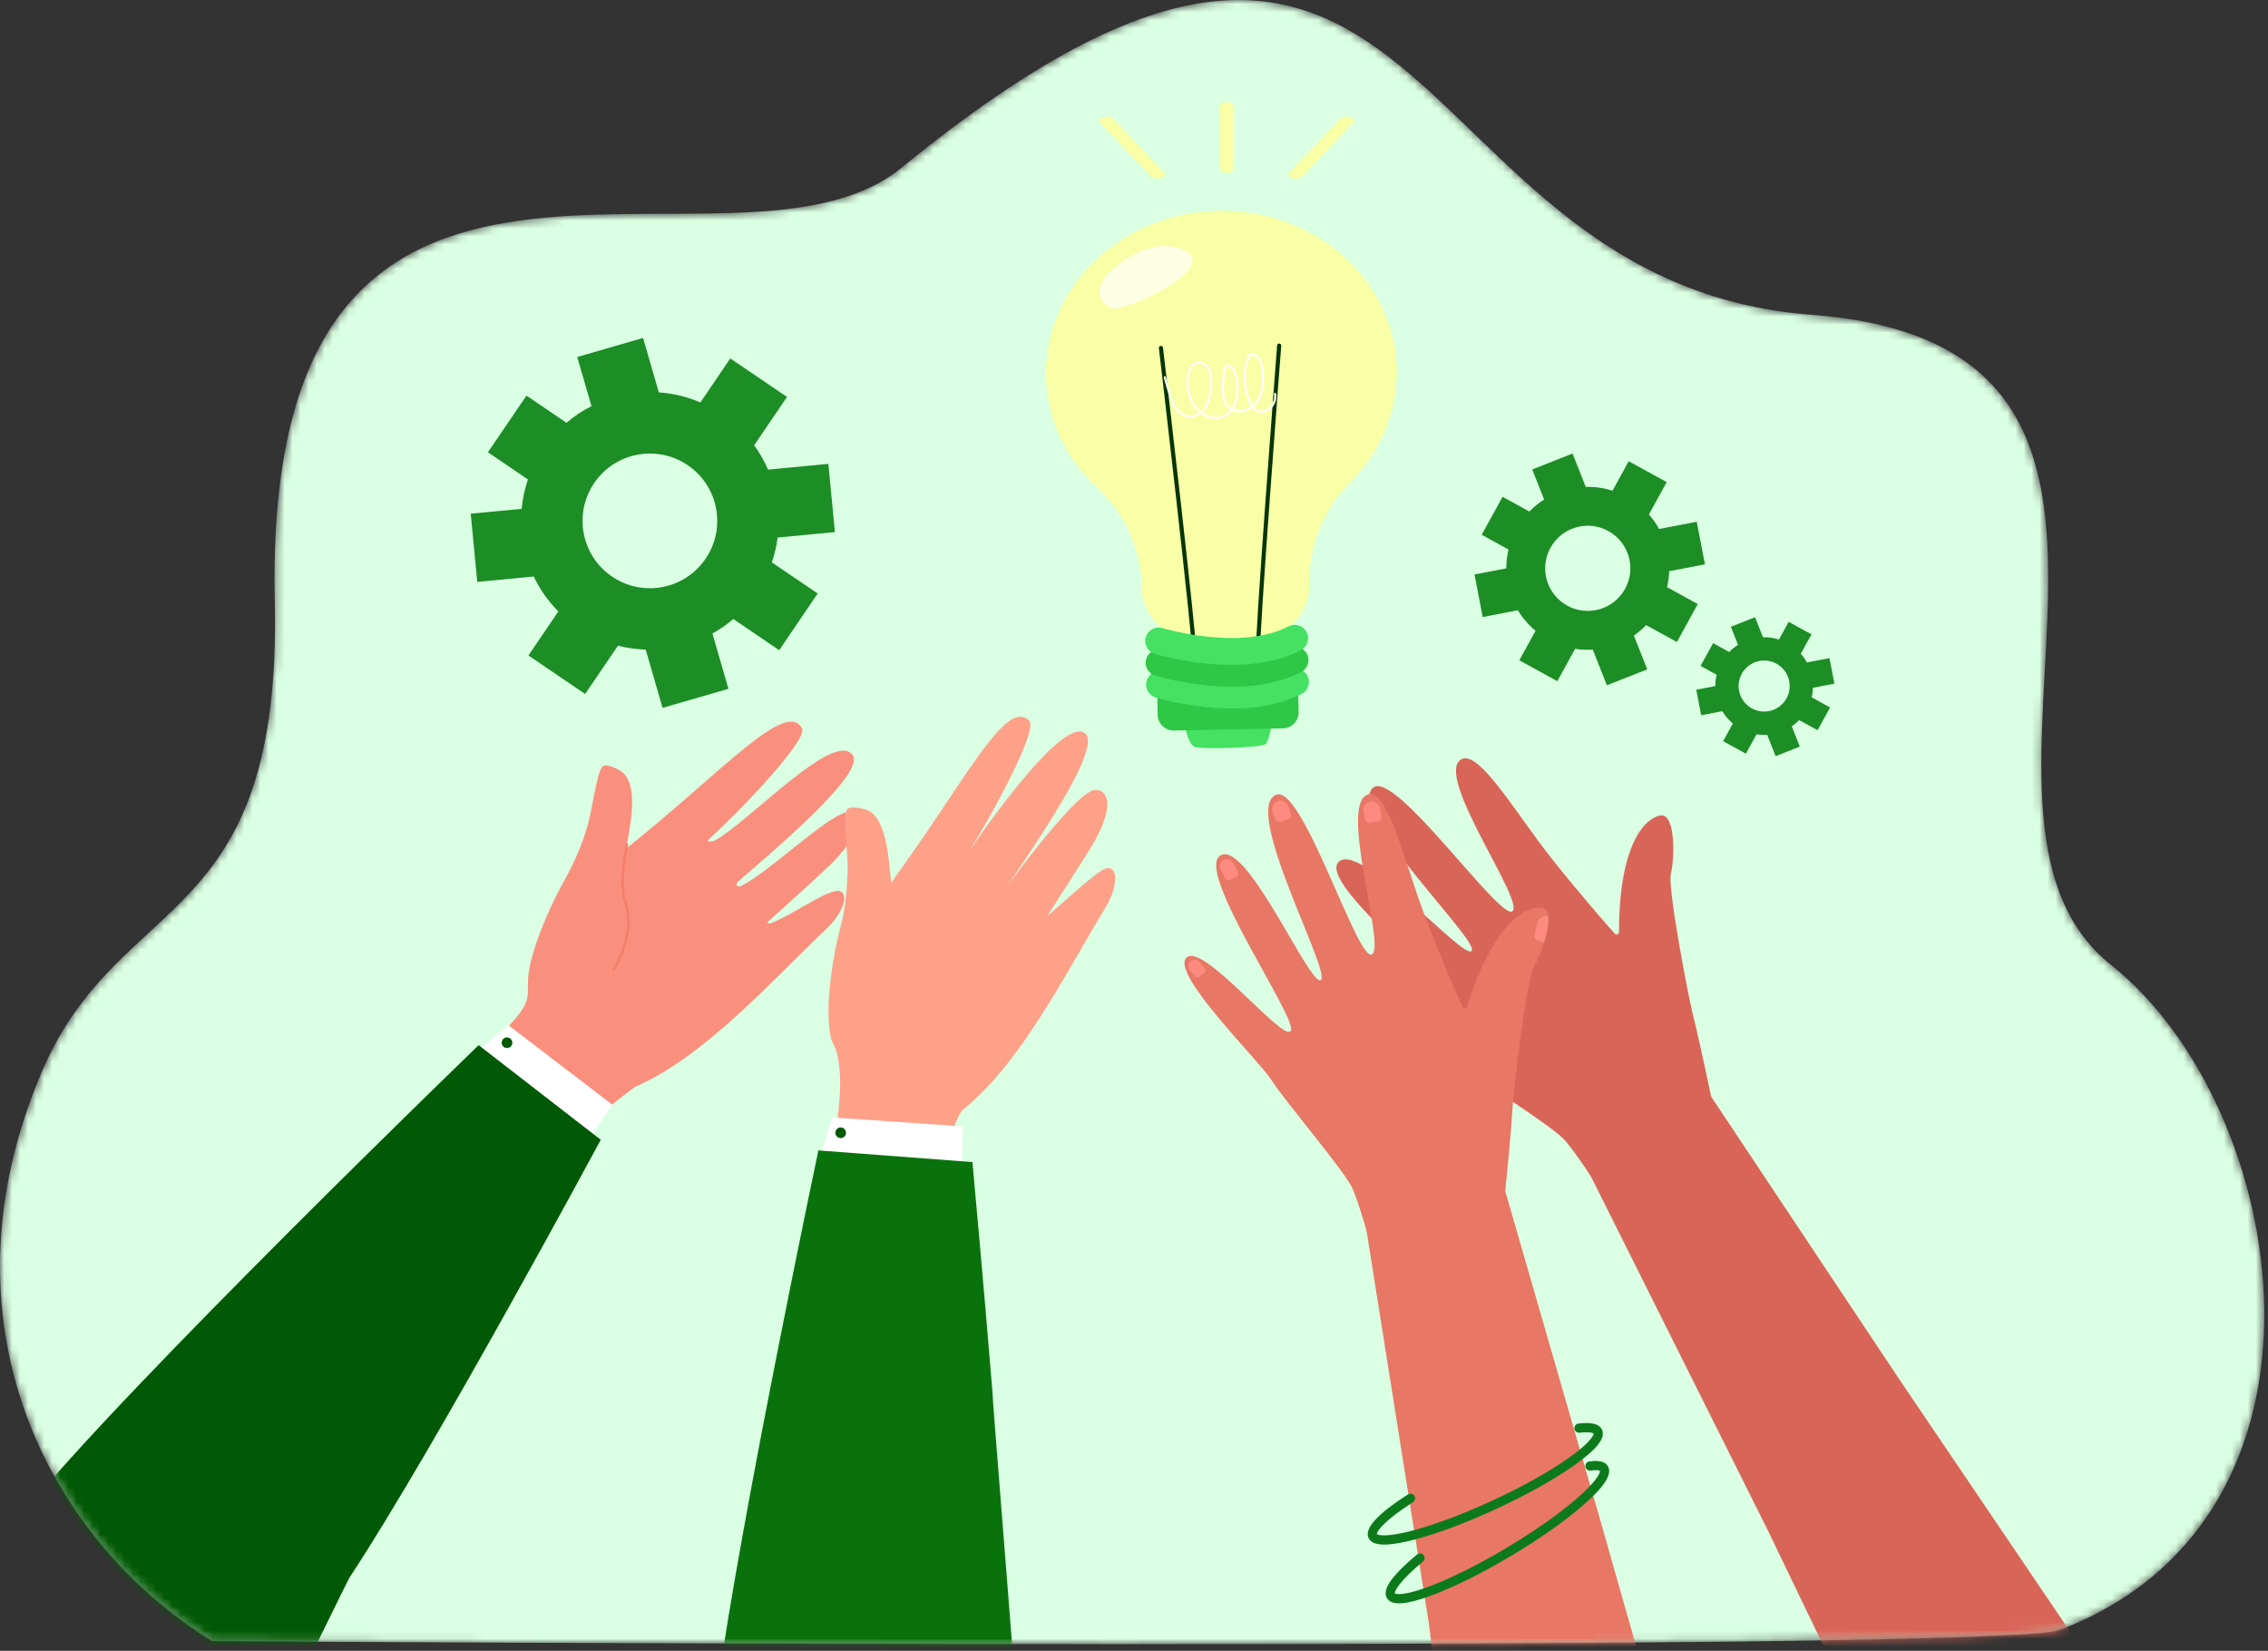
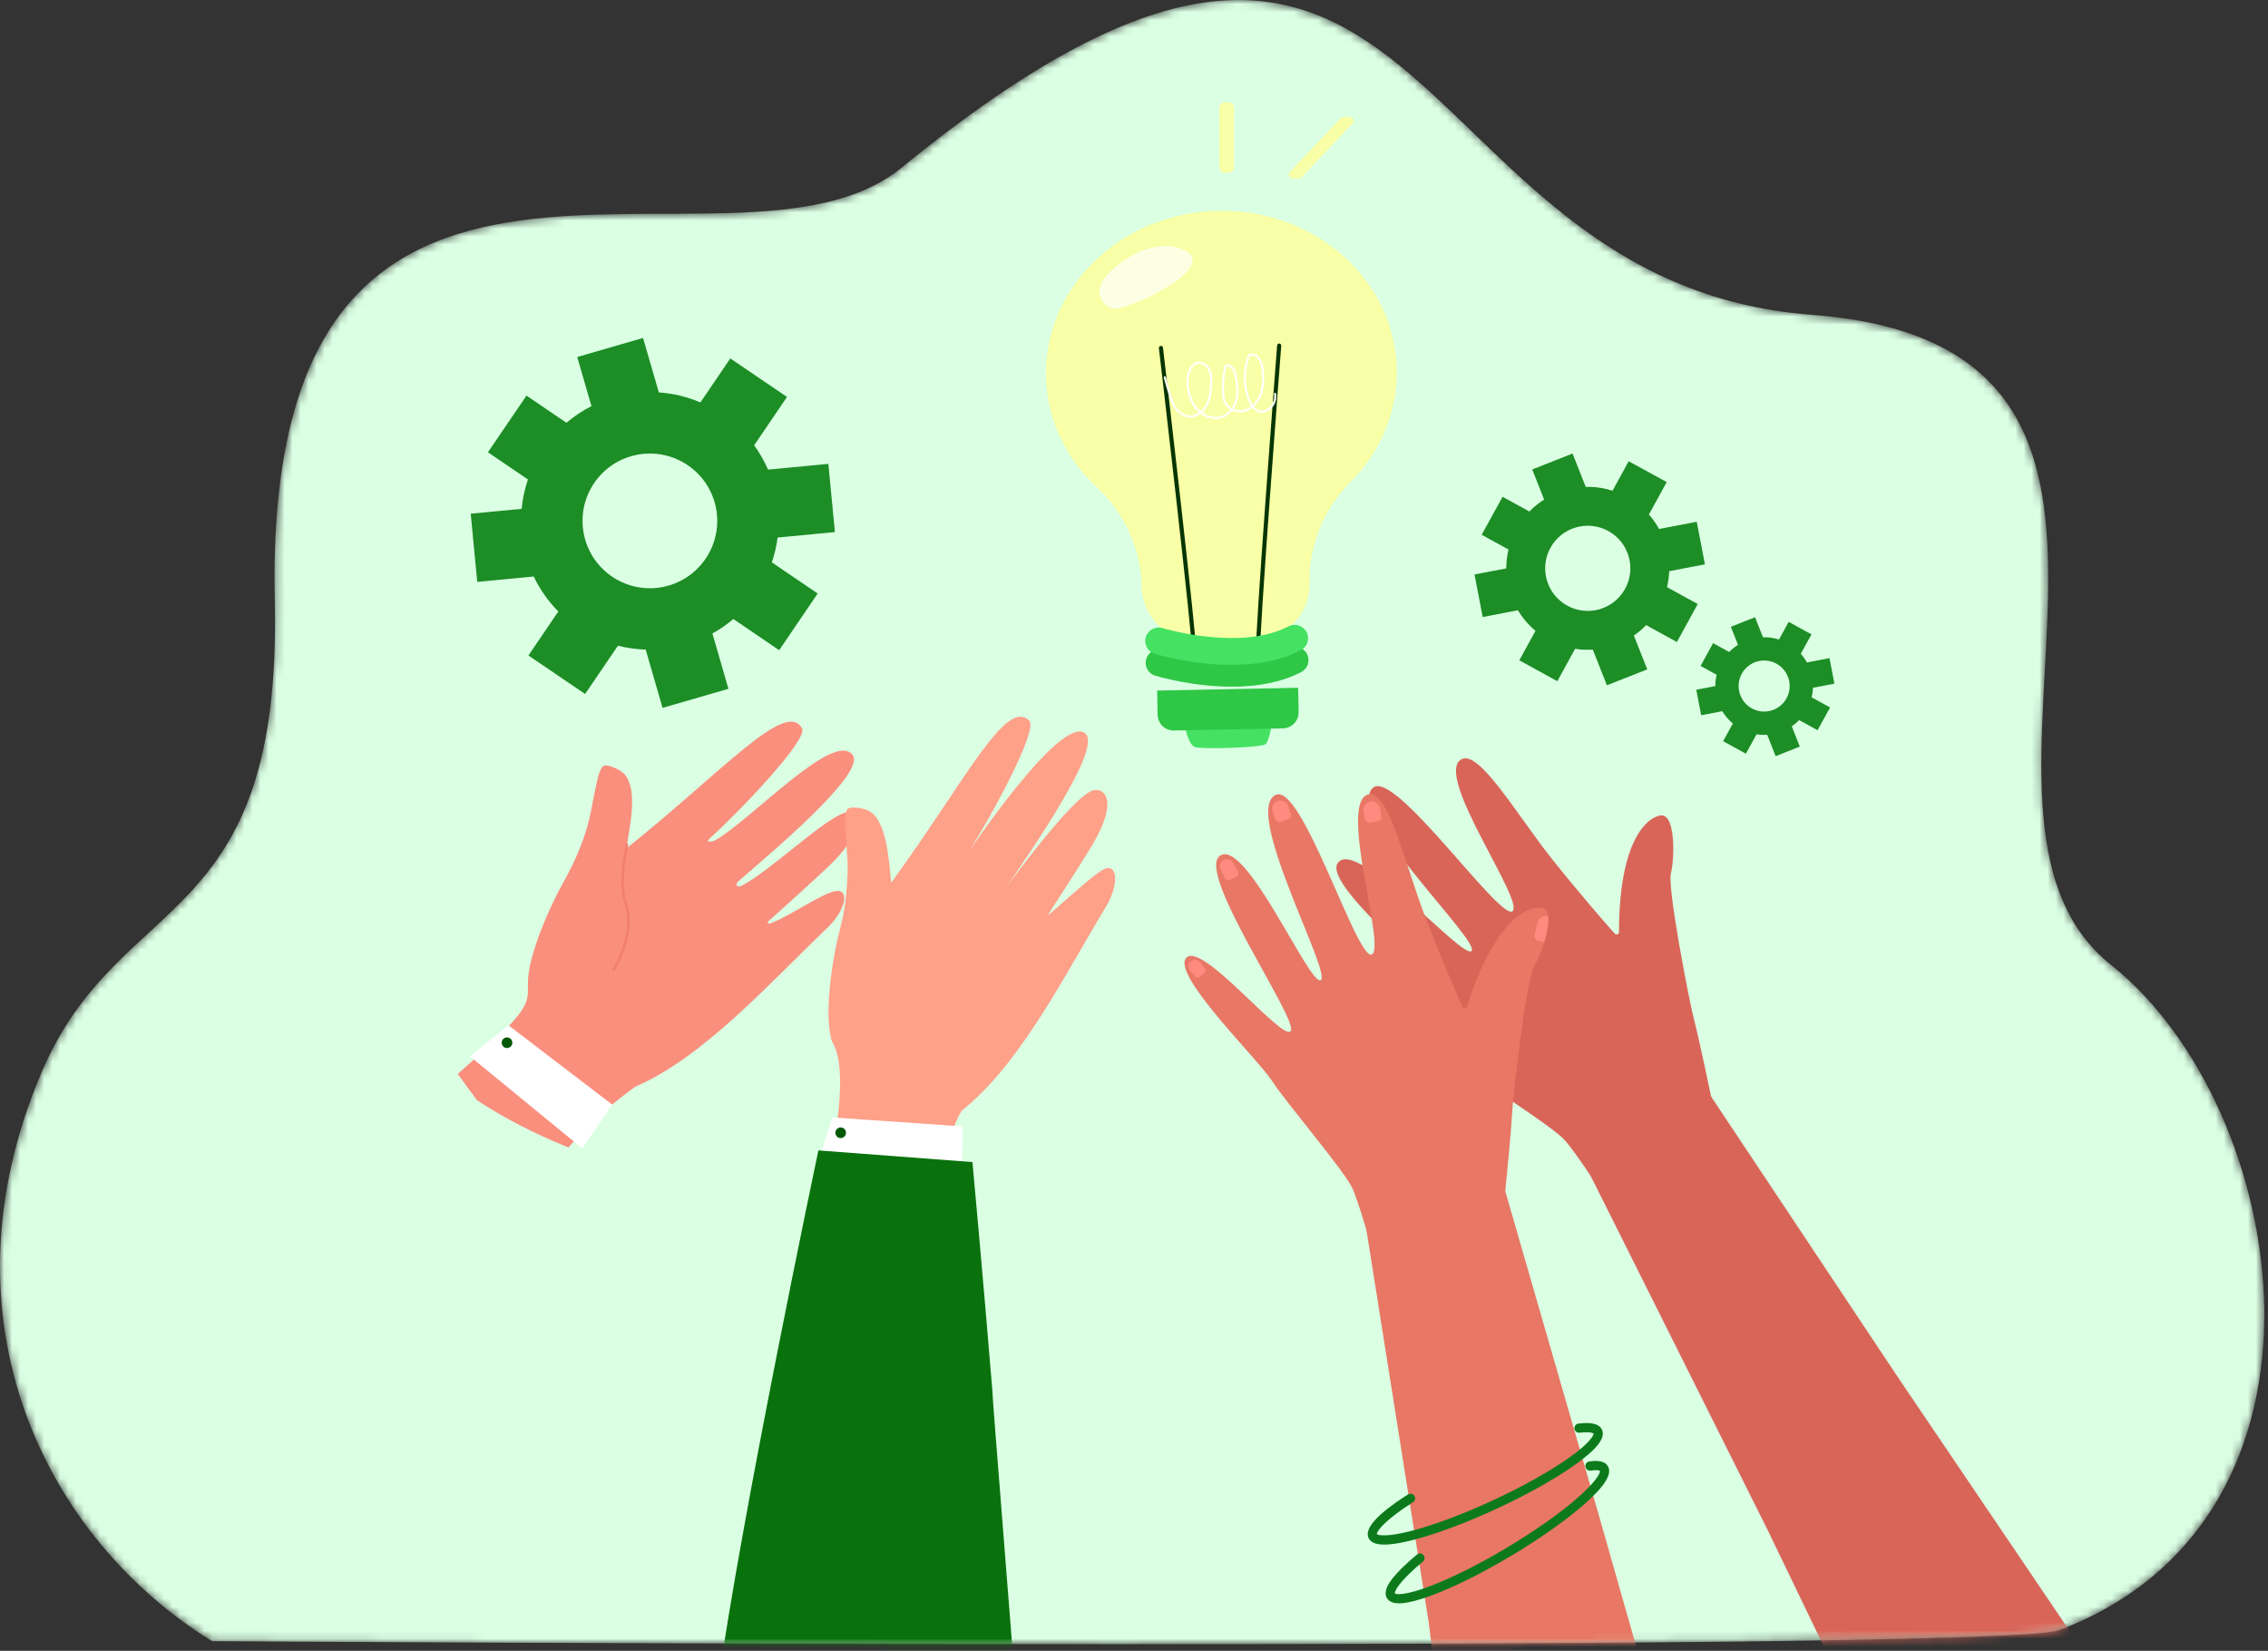
<svg xmlns="http://www.w3.org/2000/svg" width="283" height="206" viewBox="0 0 283 206" fill="none">
  <rect x="0" y="0" width="283" height="206" fill="#333333" stroke="none" />
  <mask id="mask0_1045_75321" style="mask-type:luminance" maskUnits="userSpaceOnUse" x="0" y="0" width="283" height="206">
    <path d="M256.952 203.424C249.499 206.257 26.461 204.796 26.461 204.796C5.851 192.101 -8.082 164.804 5.228 133.716C14.985 110.926 35.201 116.401 34.287 74.985C32.702 3.189 91.303 38.23 112.482 20.939C179.356 -33.661 173.404 35.314 226.108 39.288C279.02 43.279 239.279 101.229 263.43 120.426C285.803 138.21 294.146 189.285 256.952 203.424Z" fill="white" />
  </mask>
  <g mask="url(#mask0_1045_75321)">
    <path d="M256.952 203.424C249.499 206.257 26.461 204.796 26.461 204.796C5.851 192.101 -8.082 164.804 5.228 133.716C14.985 110.926 35.201 116.401 34.287 74.985C32.702 3.189 91.303 38.23 112.482 20.939C179.356 -33.661 173.404 35.314 226.108 39.288C279.02 43.279 239.279 101.229 263.43 120.426C285.803 138.21 294.146 189.285 256.952 203.424Z" fill="#DAFFE3" />
  </g>
  <mask id="mask1_1045_75321" style="mask-type:luminance" maskUnits="userSpaceOnUse" x="0" y="0" width="283" height="206">
    <path d="M256.952 203.424C249.499 206.257 26.461 204.796 26.461 204.796C5.851 192.101 -8.082 164.804 5.228 133.716C14.985 110.926 35.201 116.401 34.287 74.985C32.702 3.189 91.303 38.23 112.482 20.939C179.356 -33.661 173.404 35.314 226.108 39.288C279.02 43.279 239.279 101.229 263.43 120.426C285.803 138.21 294.146 189.285 256.952 203.424Z" fill="white" />
  </mask>
  <g mask="url(#mask1_1045_75321)">
    <path d="M69.668 76.303L65.937 81.795L73.012 86.6L77.106 80.576C78.251 80.864 79.41 81.027 80.572 81.066L82.675 88.332L90.893 85.954L88.894 79.051C89.812 78.545 90.689 77.938 91.503 77.245L97.226 81.135L102.03 74.06L96.308 70.176C96.653 69.159 96.896 68.124 97.032 67.08L104.178 66.396L103.362 57.886L95.838 58.604C95.373 57.54 94.795 56.518 94.102 55.564L98.201 49.533L91.126 44.729L87.396 50.221C85.722 49.498 83.968 49.091 82.208 48.967L80.24 42.172L72.028 44.549L73.803 50.681C72.697 51.239 71.643 51.938 70.68 52.756L65.695 49.368L60.884 56.438L65.876 59.83C65.465 61.032 65.205 62.262 65.093 63.497L58.736 64.102L59.553 72.618L66.594 71.941C67.36 73.533 68.387 75.01 69.668 76.303ZM74.142 60.277C76.748 56.439 81.977 55.444 85.815 58.05C89.654 60.662 90.654 65.884 88.042 69.723C85.436 73.561 80.208 74.562 76.369 71.95C72.53 69.344 71.536 64.115 74.142 60.277Z" fill="#1D8D25" />
  </g>
  <mask id="mask2_1045_75321" style="mask-type:luminance" maskUnits="userSpaceOnUse" x="0" y="0" width="283" height="206">
    <path d="M256.952 203.424C249.499 206.257 26.461 204.796 26.461 204.796C5.851 192.101 -8.082 164.804 5.228 133.716C14.985 110.926 35.201 116.401 34.287 74.985C32.702 3.189 91.303 38.23 112.482 20.939C179.356 -33.661 173.404 35.314 226.108 39.288C279.02 43.279 239.279 101.229 263.43 120.426C285.803 138.21 294.146 189.285 256.952 203.424Z" fill="white" />
  </mask>
  <g mask="url(#mask2_1045_75321)">
    <path d="M191.601 78.718L189.579 82.399L194.321 85.002L196.539 80.965C197.278 81.078 198.017 81.111 198.751 81.067L200.509 85.516L205.542 83.528L203.871 79.302C204.419 78.928 204.935 78.493 205.406 78.008L209.242 80.116L211.845 75.375L208.01 73.27C208.167 72.609 208.258 71.944 208.281 71.278L212.74 70.421L211.719 65.111L207.024 66.012C206.667 65.369 206.243 64.761 205.749 64.201L207.97 60.159L203.229 57.556L201.208 61.237C200.11 60.882 198.982 60.73 197.867 60.757L196.222 56.596L191.192 58.583L192.676 62.337C192.013 62.755 191.391 63.258 190.834 63.83L187.492 61.995L184.884 66.733L188.23 68.572C188.044 69.353 187.953 70.143 187.956 70.928L183.989 71.688L185.012 77.001L189.405 76.155C189.982 77.111 190.717 77.98 191.601 78.718ZM193.462 68.36C194.874 65.787 198.107 64.849 200.679 66.261C203.252 67.677 204.194 70.905 202.778 73.478C201.366 76.051 198.134 76.993 195.561 75.577C192.988 74.165 192.05 70.932 193.462 68.36Z" fill="#1D8D25" />
  </g>
  <mask id="mask3_1045_75321" style="mask-type:luminance" maskUnits="userSpaceOnUse" x="0" y="0" width="283" height="206">
    <path d="M256.952 203.424C249.499 206.257 26.461 204.796 26.461 204.796C5.851 192.101 -8.082 164.804 5.228 133.716C14.985 110.926 35.201 116.401 34.287 74.985C32.702 3.189 91.303 38.23 112.482 20.939C179.356 -33.661 173.404 35.314 226.108 39.288C279.02 43.279 239.279 101.229 263.43 120.426C285.803 138.21 294.146 189.285 256.952 203.424Z" fill="white" />
  </mask>
  <g mask="url(#mask3_1045_75321)">
    <path d="M216.223 90.284L215.011 92.49L217.853 94.051L219.183 91.631C219.625 91.699 220.069 91.719 220.509 91.692L221.562 94.359L224.579 93.167L223.577 90.634C223.906 90.41 224.215 90.149 224.498 89.859L226.797 91.122L228.357 88.28L226.058 87.019C226.152 86.622 226.207 86.223 226.221 85.824L228.894 85.31L228.281 82.127L225.467 82.668C225.254 82.283 224.999 81.918 224.703 81.582L226.035 79.16L223.193 77.599L221.981 79.805C221.323 79.593 220.647 79.502 219.978 79.518L218.992 77.023L215.978 78.215L216.867 80.465C216.469 80.716 216.097 81.017 215.763 81.36L213.76 80.26L212.197 83.1L214.202 84.202C214.09 84.67 214.036 85.144 214.038 85.614L211.66 86.07L212.273 89.255L214.907 88.747C215.252 89.321 215.693 89.842 216.223 90.284ZM217.338 84.075C218.184 82.533 220.122 81.971 221.664 82.817C223.207 83.666 223.771 85.601 222.922 87.144C222.076 88.685 220.139 89.25 218.596 88.401C217.054 87.555 216.492 85.617 217.338 84.075Z" fill="#1D8D25" />
  </g>
  <mask id="mask4_1045_75321" style="mask-type:luminance" maskUnits="userSpaceOnUse" x="0" y="0" width="283" height="206">
    <path d="M256.952 203.424C249.499 206.257 26.461 204.796 26.461 204.796C5.851 192.101 -8.082 164.804 5.228 133.716C14.985 110.926 35.201 116.401 34.287 74.985C32.702 3.189 91.303 38.23 112.482 20.939C179.356 -33.661 173.404 35.314 226.108 39.288C279.02 43.279 239.279 101.229 263.43 120.426C285.803 138.21 294.146 189.285 256.952 203.424Z" fill="white" />
  </mask>
  <g mask="url(#mask4_1045_75321)">
    <path d="M147.844 90.651C147.844 90.651 148.279 92.86 149.049 93.199C149.82 93.537 157.511 93.31 157.948 92.838C158.384 92.365 158.716 90.262 158.716 90.262L147.844 90.651Z" fill="#45E162" />
    <path d="M174.29 46.084C174.068 34.921 164.09 26.066 152.001 26.305C139.913 26.545 130.293 35.789 130.514 46.951C130.622 52.366 133.025 57.237 136.85 60.791C140.316 64.01 142.361 68.474 142.454 73.204C142.53 77.031 145.694 80.071 149.52 79.995L156.608 79.855C160.435 79.779 163.475 76.615 163.399 72.789C163.306 68.059 165.172 63.518 168.507 60.163C172.189 56.46 174.397 51.498 174.29 46.084Z" fill="#F8FFA7" />
    <path d="M156.953 82.364C156.817 82.367 156.701 82.262 156.691 82.125C156.525 79.875 159.243 44.605 159.359 43.105C159.37 42.963 159.492 42.856 159.635 42.868C159.777 42.879 159.884 43.003 159.873 43.145C159.844 43.512 157.042 79.875 157.205 82.087C157.216 82.229 157.109 82.353 156.967 82.363C156.962 82.363 156.958 82.364 156.953 82.364Z" fill="#083504" />
    <path d="M149.079 82.52C149.074 82.52 149.07 82.52 149.065 82.52C148.923 82.516 148.811 82.396 148.816 82.254C148.892 80.037 144.65 43.814 144.607 43.448C144.591 43.307 144.692 43.179 144.833 43.162C144.975 43.145 145.103 43.247 145.119 43.388C145.294 44.883 149.408 80.016 149.332 82.271C149.327 82.409 149.215 82.518 149.079 82.52Z" fill="#083504" />
    <path d="M155.829 44.183C155.795 44.196 155.768 44.222 155.755 44.256C155.035 46.05 155.019 48.114 155.711 49.919C155.798 50.143 155.927 50.428 156.11 50.695C155.883 50.869 155.636 51.003 155.375 51.089C154.892 51.249 154.368 51.218 153.924 51.04C154.167 50.671 154.348 50.237 154.447 49.762C154.658 48.746 154.488 47.69 154.315 46.883C154.242 46.541 154.152 46.184 153.928 45.896C153.713 45.62 153.3 45.385 152.897 45.524C152.857 45.539 152.826 45.572 152.815 45.614C152.518 46.77 152.412 47.961 152.499 49.151C152.528 49.548 152.582 49.968 152.772 50.346C152.936 50.676 153.207 50.945 153.535 51.134C153.286 51.44 152.984 51.68 152.645 51.832C151.841 52.192 150.82 52.043 150.017 51.471C150.275 51.239 150.488 50.964 150.64 50.685C151.092 49.855 151.189 48.883 151.243 48.037C151.287 47.356 151.303 46.64 150.982 46.02C150.657 45.391 149.85 44.92 149.169 45.216C148.903 45.332 148.67 45.556 148.476 45.88C148.058 46.58 147.938 47.483 148.121 48.563C148.267 49.423 148.642 50.627 149.602 51.47C149.602 51.471 149.604 51.472 149.605 51.473C149.252 51.722 148.834 51.877 148.387 51.845C147.738 51.8 147.098 51.359 146.676 50.665C146.373 50.168 145.884 48.606 145.612 47.612L145.612 47.612C145.551 47.389 145.501 47.194 145.467 47.047C145.46 47.019 145.446 46.996 145.425 46.979C145.395 46.952 145.353 46.941 145.312 46.95C145.242 46.966 145.2 47.036 145.216 47.105C145.235 47.187 145.259 47.285 145.288 47.395L145.288 47.396C145.401 47.835 145.584 48.472 145.783 49.089L145.783 49.089C146.012 49.8 146.264 50.483 146.455 50.799C146.921 51.564 147.636 52.051 148.369 52.103C148.907 52.141 149.402 51.946 149.811 51.64C150.393 52.073 151.09 52.297 151.756 52.283C152.102 52.277 152.441 52.206 152.75 52.067C153.142 51.892 153.489 51.611 153.77 51.253C154.283 51.475 154.895 51.52 155.456 51.335C155.744 51.24 156.015 51.092 156.265 50.901C156.534 51.222 156.892 51.48 157.355 51.51C157.655 51.529 157.971 51.443 158.27 51.259C158.461 51.142 158.63 50.992 158.772 50.821C159.154 50.354 159.335 49.723 159.226 49.123C159.213 49.053 159.147 49.006 159.076 49.019C159.006 49.032 158.96 49.099 158.972 49.169C159.04 49.538 158.976 49.929 158.813 50.271C158.663 50.586 158.429 50.86 158.135 51.04C157.958 51.148 157.684 51.271 157.371 51.253C156.995 51.229 156.694 51.006 156.466 50.733C156.901 50.337 157.25 49.801 157.462 49.177C157.812 48.149 157.765 47.056 157.685 46.219C157.639 45.74 157.565 45.191 157.261 44.744C156.967 44.31 156.381 43.978 155.829 44.183ZM149.772 51.277C148.868 50.483 148.514 49.339 148.375 48.52C148.205 47.516 148.317 46.648 148.697 46.012C148.863 45.735 149.056 45.547 149.272 45.453C149.378 45.406 149.489 45.384 149.6 45.382C150.063 45.373 150.534 45.715 150.753 46.138C151.044 46.7 151.028 47.376 150.986 48.02C150.933 48.839 150.841 49.778 150.413 50.562C150.268 50.829 150.061 51.092 149.811 51.311C149.798 51.3 149.785 51.288 149.772 51.277ZM153.001 50.231C152.832 49.893 152.784 49.504 152.757 49.133C152.673 47.995 152.771 46.858 153.047 45.75C153.295 45.701 153.572 45.859 153.726 46.055C153.915 46.299 153.996 46.624 154.063 46.936C154.23 47.719 154.396 48.741 154.195 49.709C154.1 50.166 153.925 50.58 153.689 50.928C153.393 50.762 153.149 50.524 153.001 50.231ZM157.048 44.888C157.318 45.285 157.386 45.796 157.428 46.243C157.506 47.055 157.552 48.112 157.218 49.094C157.023 49.668 156.706 50.161 156.31 50.526C156.136 50.268 156.018 49.999 155.952 49.827C155.29 48.1 155.298 46.129 155.972 44.407C156.382 44.29 156.826 44.561 157.048 44.888Z" fill="white" />
    <path d="M160.081 90.891L146.487 91.16C145.383 91.182 144.47 90.305 144.448 89.2L144.388 86.173L161.982 85.824L162.042 88.851C162.064 89.956 161.186 90.869 160.081 90.891Z" fill="#2FC746" />
-     <path d="M154.316 88.41C149.134 88.513 144.492 87.127 144.199 87.038C143.314 86.768 142.815 85.831 143.084 84.946C143.354 84.061 144.291 83.562 145.176 83.832C145.332 83.878 154.955 86.722 160.874 83.614C161.694 83.184 162.707 83.5 163.137 84.319C163.567 85.138 163.251 86.152 162.432 86.582C159.953 87.884 157.058 88.355 154.316 88.41Z" fill="#45E162" />
    <path d="M154.261 85.685C149.08 85.788 144.438 84.403 144.145 84.313C143.259 84.043 142.76 83.107 143.03 82.222C143.3 81.336 144.237 80.837 145.122 81.107C145.278 81.154 154.901 83.998 160.82 80.89C161.639 80.459 162.653 80.775 163.083 81.594C163.513 82.414 163.197 83.427 162.378 83.857C159.899 85.159 157.004 85.631 154.261 85.685Z" fill="#2FC746" />
    <path d="M154.207 82.963C149.026 83.065 144.384 81.68 144.091 81.59C143.205 81.321 142.706 80.384 142.976 79.499C143.246 78.613 144.182 78.114 145.068 78.384C145.223 78.431 154.846 81.275 160.765 78.167C161.585 77.737 162.598 78.052 163.028 78.872C163.459 79.691 163.143 80.704 162.324 81.135C159.844 82.436 156.95 82.908 154.207 82.963Z" fill="#45E162" />
    <g opacity="0.7">
      <path d="M146.966 30.924C144.961 30.346 142.181 30.809 139.013 33.451C135.844 36.093 137.555 38.101 138.669 38.474C140.426 39.062 153.556 32.822 146.966 30.924Z" fill="white" />
    </g>
  </g>
  <mask id="mask5_1045_75321" style="mask-type:luminance" maskUnits="userSpaceOnUse" x="0" y="0" width="283" height="206">
    <path d="M256.952 203.424C249.499 206.257 26.461 204.796 26.461 204.796C5.851 192.101 -8.082 164.804 5.228 133.716C14.985 110.926 35.201 116.401 34.287 74.985C32.702 3.189 91.303 38.23 112.482 20.939C179.356 -33.661 173.404 35.314 226.108 39.288C279.02 43.279 239.279 101.229 263.43 120.426C285.803 138.21 294.146 189.285 256.952 203.424Z" fill="white" />
  </mask>
  <g mask="url(#mask5_1045_75321)">
    <path d="M208.789 106.218C208.77 107.363 208.644 108.431 208.49 109.005C208.036 110.697 210.754 124.857 211.381 127.23C212.007 129.603 213.638 137.434 213.638 137.434L199.199 147.821C199.199 147.821 196.766 144.045 195.284 142.312C193.803 140.578 184.116 134.558 181.605 132.476C179.094 130.395 165.483 123.55 166.804 121.035C168.125 118.519 181.453 127.471 181.971 125.846C182.489 124.224 164.849 110.704 166.925 107.702C169.242 104.35 182.659 119.972 183.635 118.648C184.61 117.325 167.754 101.222 171.353 98.279C174.092 96.039 187.223 115.002 188.73 113.7C190.238 112.398 179.125 97.087 182.23 94.828C184.418 93.235 189.164 101.552 193.714 107.259C197.245 111.691 200.303 115.174 201.492 116.51C201.677 116.717 202.018 116.585 202.018 116.309C202.032 105.505 205.156 102.174 207.128 101.762C207.227 101.742 207.321 101.737 207.41 101.745C208.515 101.856 208.824 104.159 208.789 106.218Z" fill="#D96559" />
    <path d="M236.871 171.939L260.363 206.65C255.411 207.242 250.463 207.672 245.526 207.979C240.028 208.321 234.544 208.509 229.083 208.597L220.6 190.995L218.641 187.075L217.304 184.397L215.267 180.323L198.484 146.736L198.482 146.732L198.364 146.493L213.513 136.846L213.514 136.847L213.516 136.847L213.518 136.849L232.678 165.638L234.303 168.082L236.871 171.939Z" fill="#D96559" />
    <path d="M193.165 114.289C193.295 115.131 193.054 116.379 192.692 117.566C192.645 117.719 192.597 117.872 192.546 118.021C192.183 119.107 191.741 120.088 191.422 120.589C190.479 122.066 188.804 136.386 188.688 138.838C188.589 140.881 188.014 146.755 187.826 148.651C187.788 149.029 187.766 149.248 187.766 149.248L170.868 154.803C170.868 154.803 170.73 154.3 170.514 153.554C170.096 152.109 169.382 149.753 168.794 148.369C167.905 146.269 160.481 137.611 158.715 134.869C156.947 132.129 146.03 121.5 148.049 119.501C150.065 117.5 160.078 130.05 161.062 128.658C162.044 127.266 149.297 109.06 152.181 106.824C155.4 104.326 163.486 123.264 164.816 122.295C166.145 121.327 154.923 100.893 159.242 99.173C162.529 97.862 169.336 119.899 171.166 119.113C172.995 118.325 167.012 100.377 170.653 99.159C173.22 98.299 175.24 107.66 177.859 114.472C179.891 119.761 181.756 124.004 182.487 125.637C182.601 125.889 182.967 125.867 183.051 125.603C186.318 115.306 190.3 113.07 192.305 113.273C192.405 113.282 192.496 113.305 192.578 113.34C192.912 113.483 193.095 113.826 193.165 114.289Z" fill="#E87765" />
    <path d="M205.026 208.493C203.122 208.459 201.222 208.422 199.327 208.383C195.459 208.306 191.61 208.225 187.786 208.163L187.785 208.163C184.834 208.114 181.898 208.074 178.978 208.054L178.268 202.415L177.581 198.088L177.112 195.131L177.112 195.13L176.397 190.634L176.397 190.633L170.516 153.556L170.514 153.552L170.514 153.546L170.471 153.282L187.824 148.646L187.824 148.649L187.826 148.65L187.827 148.652L197.424 181.876L198.238 184.695L199.523 189.148L199.523 189.149L205.026 208.493Z" fill="#E87765" />
    <path d="M174.955 200.061C173.98 200.138 173.362 199.926 173.063 199.426C172.531 198.535 173.458 197.351 173.762 196.962C174.422 196.119 175.451 195.117 176.819 193.983C177.063 193.781 177.425 193.815 177.627 194.059C177.829 194.303 177.795 194.665 177.551 194.867C174.504 197.391 173.991 198.599 174.049 198.837C174.211 198.982 175.346 199.114 178.494 197.914C181.212 196.879 184.591 195.184 188.009 193.141C191.428 191.099 194.522 188.926 196.722 187.024C199.265 184.824 199.69 183.763 199.641 183.548C199.606 183.523 199.36 183.38 198.479 183.511C198.167 183.557 197.874 183.341 197.827 183.028C197.781 182.715 197.997 182.423 198.31 182.376C198.758 182.31 200.118 182.107 200.626 182.958C201.206 183.928 200.261 185.446 197.652 187.736C195.392 189.719 192.177 191.988 188.598 194.126C185.019 196.265 181.497 198.02 178.68 199.071C177.103 199.658 175.872 199.988 174.955 200.061Z" fill="#0C7A1B" />
    <path d="M173.324 192.722C171.898 192.836 171.068 192.569 170.766 191.918C169.953 190.166 174.274 187.397 175.693 186.487C175.96 186.316 176.315 186.394 176.486 186.661C176.657 186.928 176.579 187.282 176.312 187.453C172.508 189.892 171.77 191.167 171.808 191.435C171.954 191.596 173.07 191.845 176.325 190.98C179.135 190.232 182.673 188.898 186.285 187.223C189.898 185.547 193.201 183.708 195.587 182.045C198.345 180.122 198.878 179.11 198.851 178.892C198.813 178.858 198.486 178.622 197.095 178.784C196.776 178.819 196.496 178.595 196.459 178.28C196.423 177.965 196.648 177.68 196.963 177.644C198.013 177.523 199.458 177.469 199.893 178.407C200.369 179.432 199.271 180.844 196.437 182.849C193.984 184.587 190.55 186.509 186.768 188.264C182.986 190.018 179.301 191.398 176.389 192.149C175.162 192.466 174.144 192.657 173.324 192.722Z" fill="#0C7A1B" />
    <path d="M154.299 109.39L153.517 109.797C153.288 109.917 153.002 109.826 152.882 109.597L152.317 108.512C152.092 108.079 152.261 107.54 152.694 107.315C153.127 107.089 153.666 107.259 153.892 107.692L154.479 108.82C154.586 109.026 154.505 109.283 154.299 109.39Z" fill="#FF8A7F" />
    <path d="M160.789 102.213L159.82 102.556C159.535 102.656 159.219 102.505 159.119 102.22L158.787 101.28C158.597 100.743 158.882 100.149 159.419 99.959C159.956 99.77 160.55 100.054 160.739 100.591L161.09 101.585C161.18 101.84 161.045 102.123 160.789 102.213Z" fill="#FF8A7F" />
    <path d="M171.968 102.467L170.956 102.649C170.659 102.703 170.372 102.503 170.318 102.206L170.141 101.225C170.04 100.665 170.416 100.123 170.976 100.022C171.536 99.921 172.078 100.297 172.179 100.857L172.366 101.894C172.414 102.161 172.235 102.419 171.968 102.467Z" fill="#FF8A7F" />
    <path d="M193.165 114.291C193.295 115.134 193.054 116.381 192.692 117.568L191.938 117.389C191.608 117.311 191.402 116.977 191.48 116.647L191.831 115.167C191.972 114.567 192.565 114.184 193.165 114.291Z" fill="#FF8A7F" />
    <path d="M150.306 121.377L149.699 121.89C149.523 122.04 149.256 122.017 149.106 121.841L148.468 121.086C148.186 120.753 148.228 120.25 148.561 119.968L148.566 119.964C148.899 119.682 149.402 119.724 149.684 120.057L150.35 120.845C150.485 121.004 150.465 121.243 150.306 121.377Z" fill="#FF8A7F" />
  </g>
  <mask id="mask6_1045_75321" style="mask-type:luminance" maskUnits="userSpaceOnUse" x="0" y="0" width="283" height="206">
    <path d="M256.952 203.424C249.499 206.257 26.461 204.796 26.461 204.796C5.851 192.101 -8.082 164.804 5.228 133.716C14.985 110.926 35.201 116.401 34.287 74.985C32.702 3.189 91.303 38.23 112.482 20.939C179.356 -33.661 173.404 35.314 226.108 39.288C279.02 43.279 239.279 101.229 263.43 120.426C285.803 138.21 294.146 189.285 256.952 203.424Z" fill="white" />
  </mask>
  <g mask="url(#mask6_1045_75321)">
    <path d="M59.531 137.304C58.681 136.178 57.877 135.08 57.117 134.005C59.077 132.289 63.272 128.617 64.99 126.261C64.991 126.26 64.992 126.259 64.993 126.259C66.542 123.935 65.402 123.563 66.185 120.243C66.935 116.978 68.733 112.921 70.349 110.003C71.843 107.314 73.114 104.41 73.734 101.286C74.778 95.674 74.968 95.379 75.874 95.551C76.554 95.671 77.638 96.203 78.052 96.754C79.571 98.808 78.606 103.084 78.148 105.886C90.355 96.111 98.032 87.257 100.076 90.885C100.881 92.312 92.134 101.39 88.623 104.575C87.819 105.304 89.058 104.961 89.201 104.882C93.618 102.42 104.14 90.993 106.409 94.246C108.055 96.604 95.612 106.928 92.163 109.95C91.546 110.491 92.152 110.721 92.417 110.59C96.022 108.8 102.949 101.994 105.608 101.362C107.128 101.001 107.86 103.584 104.028 107.488C102.757 108.783 98.009 113.053 95.998 114.864C95.479 115.33 95.991 115.283 96.26 115.176C98.695 114.21 102.502 111.536 104.197 111.208C106.093 110.84 105.576 113.572 103.179 115.844C96.412 122.259 87.92 131.885 79.28 135.601C76.119 137.85 73.272 140.47 70.924 143.189C66.491 141.401 62.741 139.417 59.531 137.304Z" fill="#FA8F7E" />
    <path d="M72.661 143.309L76.409 137.853L63.442 127.941L58.633 131.813L72.661 143.309Z" fill="white" />
-     <path d="M59.728 130.422L74.964 142.231C74.964 142.231 54.197 180.839 43.643 196.81C43.588 196.786 35.884 212.625 35.829 212.6C26.418 208.374 11.014 197.256 2.896 188.827C15.504 173.125 59.728 130.422 59.728 130.422Z" fill="#025905" />
    <path d="M63.884 130.357C63.752 130.7 63.367 130.87 63.025 130.738C62.682 130.606 62.512 130.222 62.644 129.879C62.776 129.536 63.16 129.366 63.503 129.498C63.846 129.63 64.016 130.015 63.884 130.357Z" fill="#025905" />
    <path d="M76.465 121.127C76.477 121.141 76.492 121.153 76.509 121.163C76.585 121.204 76.68 121.176 76.721 121.1C78.551 117.725 79.019 114.886 78.153 112.42C77.362 110.166 78.375 105.479 78.385 105.432C78.404 105.348 78.35 105.264 78.266 105.246C78.182 105.227 78.098 105.281 78.08 105.365C78.037 105.561 77.037 110.187 77.858 112.524C78.693 114.902 78.231 117.658 76.446 120.95C76.414 121.009 76.424 121.079 76.465 121.127Z" fill="#F2806D" />
    <path d="M102.638 146.606C103.554 146.368 106.247 134.034 103.885 130.076C103.705 129.775 103.655 129.358 103.578 128.912C102.94 125.198 104.072 119.515 104.053 119.495C104.613 116.238 105.073 115.329 105.37 113.317C105.661 111.459 105.802 109.025 105.771 107.866C105.759 106.11 105.046 101.309 105.838 100.893C106.31 100.622 107.536 100.84 108.13 101.063C110.676 101.982 110.916 107.438 111.196 110.16C120.418 97.531 125.511 86.976 128.433 89.942C129.583 91.109 123.518 102.16 120.962 106.153C120.378 107.066 132.384 88.982 135.425 91.528C137.631 93.373 128.324 106.593 125.786 110.413C125.332 111.097 134.043 98.967 136.515 98.606C138.061 98.38 139.27 100.161 136.593 104.932C135.706 106.514 132.24 111.878 130.773 114.152C130.395 114.738 136.18 109.238 137.73 108.477C139.463 107.626 139.679 110.398 137.961 113.219C133.108 121.181 127.432 132.694 120.067 138.542C117.589 141.973 118.225 150.115 118.08 150.418C113.333 149.853 103.653 147.445 102.638 146.606Z" fill="#FFA089" />
    <path d="M120.012 147.182L120.132 140.564L103.849 139.441L101.97 145.322L120.012 147.182Z" fill="white" />
    <path d="M102.118 143.557L121.34 145.013C121.34 145.013 122.7 159.748 123.831 173.605C123.756 173.72 126.599 208.482 126.524 208.597C120.437 217.855 106.588 207.717 89.497 210.838C92.528 188.997 102.118 143.557 102.118 143.557Z" fill="#0A720C" />
    <path d="M105.549 141.214C105.628 141.572 105.401 141.927 105.043 142.006C104.684 142.084 104.33 141.857 104.251 141.499C104.172 141.14 104.399 140.786 104.758 140.707C105.116 140.628 105.471 140.855 105.549 141.214Z" fill="#025905" />
  </g>
  <mask id="mask7_1045_75321" style="mask-type:luminance" maskUnits="userSpaceOnUse" x="0" y="0" width="283" height="206">
    <path d="M256.952 203.424C249.499 206.257 26.461 204.796 26.461 204.796C5.851 192.101 -8.082 164.804 5.228 133.716C14.985 110.926 35.201 116.401 34.287 74.985C32.702 3.189 91.303 38.23 112.482 20.939C179.356 -33.661 173.404 35.314 226.108 39.288C279.02 43.279 239.279 101.229 263.43 120.426C285.803 138.21 294.146 189.285 256.952 203.424Z" fill="white" />
  </mask>
  <g mask="url(#mask7_1045_75321)">
    <path d="M153.262 21.566H152.86C152.465 21.566 152.144 21.245 152.144 20.849V13.472C152.144 13.077 152.465 12.756 152.86 12.756H153.262C153.658 12.756 153.979 13.077 153.979 13.472V20.849C153.979 21.245 153.658 21.566 153.262 21.566Z" fill="#F8FFA7" />
  </g>
  <mask id="mask8_1045_75321" style="mask-type:luminance" maskUnits="userSpaceOnUse" x="0" y="0" width="283" height="206">
    <path d="M256.952 203.424C249.499 206.257 26.461 204.796 26.461 204.796C5.851 192.101 -8.082 164.804 5.228 133.716C14.985 110.926 35.201 116.401 34.287 74.985C32.702 3.189 91.303 38.23 112.482 20.939C179.356 -33.661 173.404 35.314 226.108 39.288C279.02 43.279 239.279 101.229 263.43 120.426C285.803 138.21 294.146 189.285 256.952 203.424Z" fill="white" />
  </mask>
  <g mask="url(#mask8_1045_75321)">
    <path d="M161.249 22.245C160.811 22.091 160.66 21.749 160.914 21.482L167.221 14.821C167.475 14.553 168.036 14.462 168.474 14.616C168.913 14.771 169.063 15.113 168.81 15.38L162.502 22.041C162.249 22.308 161.688 22.4 161.249 22.245Z" fill="#F8FFA7" />
  </g>
  <mask id="mask9_1045_75321" style="mask-type:luminance" maskUnits="userSpaceOnUse" x="0" y="0" width="283" height="206">
    <path d="M256.952 203.424C249.499 206.257 26.461 204.796 26.461 204.796C5.851 192.101 -8.082 164.804 5.228 133.716C14.985 110.926 35.201 116.401 34.287 74.985C32.702 3.189 91.303 38.23 112.482 20.939C179.356 -33.661 173.404 35.314 226.108 39.288C279.02 43.279 239.279 101.229 263.43 120.426C285.803 138.21 294.146 189.285 256.952 203.424Z" fill="white" />
  </mask>
  <g mask="url(#mask9_1045_75321)">
-     <path d="M144.88 22.245C145.318 22.091 145.468 21.749 145.215 21.482L138.908 14.821C138.654 14.553 138.093 14.462 137.655 14.616C137.216 14.771 137.066 15.113 137.319 15.38L143.627 22.041C143.88 22.308 144.441 22.4 144.88 22.245Z" fill="#F8FFA7" />
-   </g>
+     </g>
</svg>